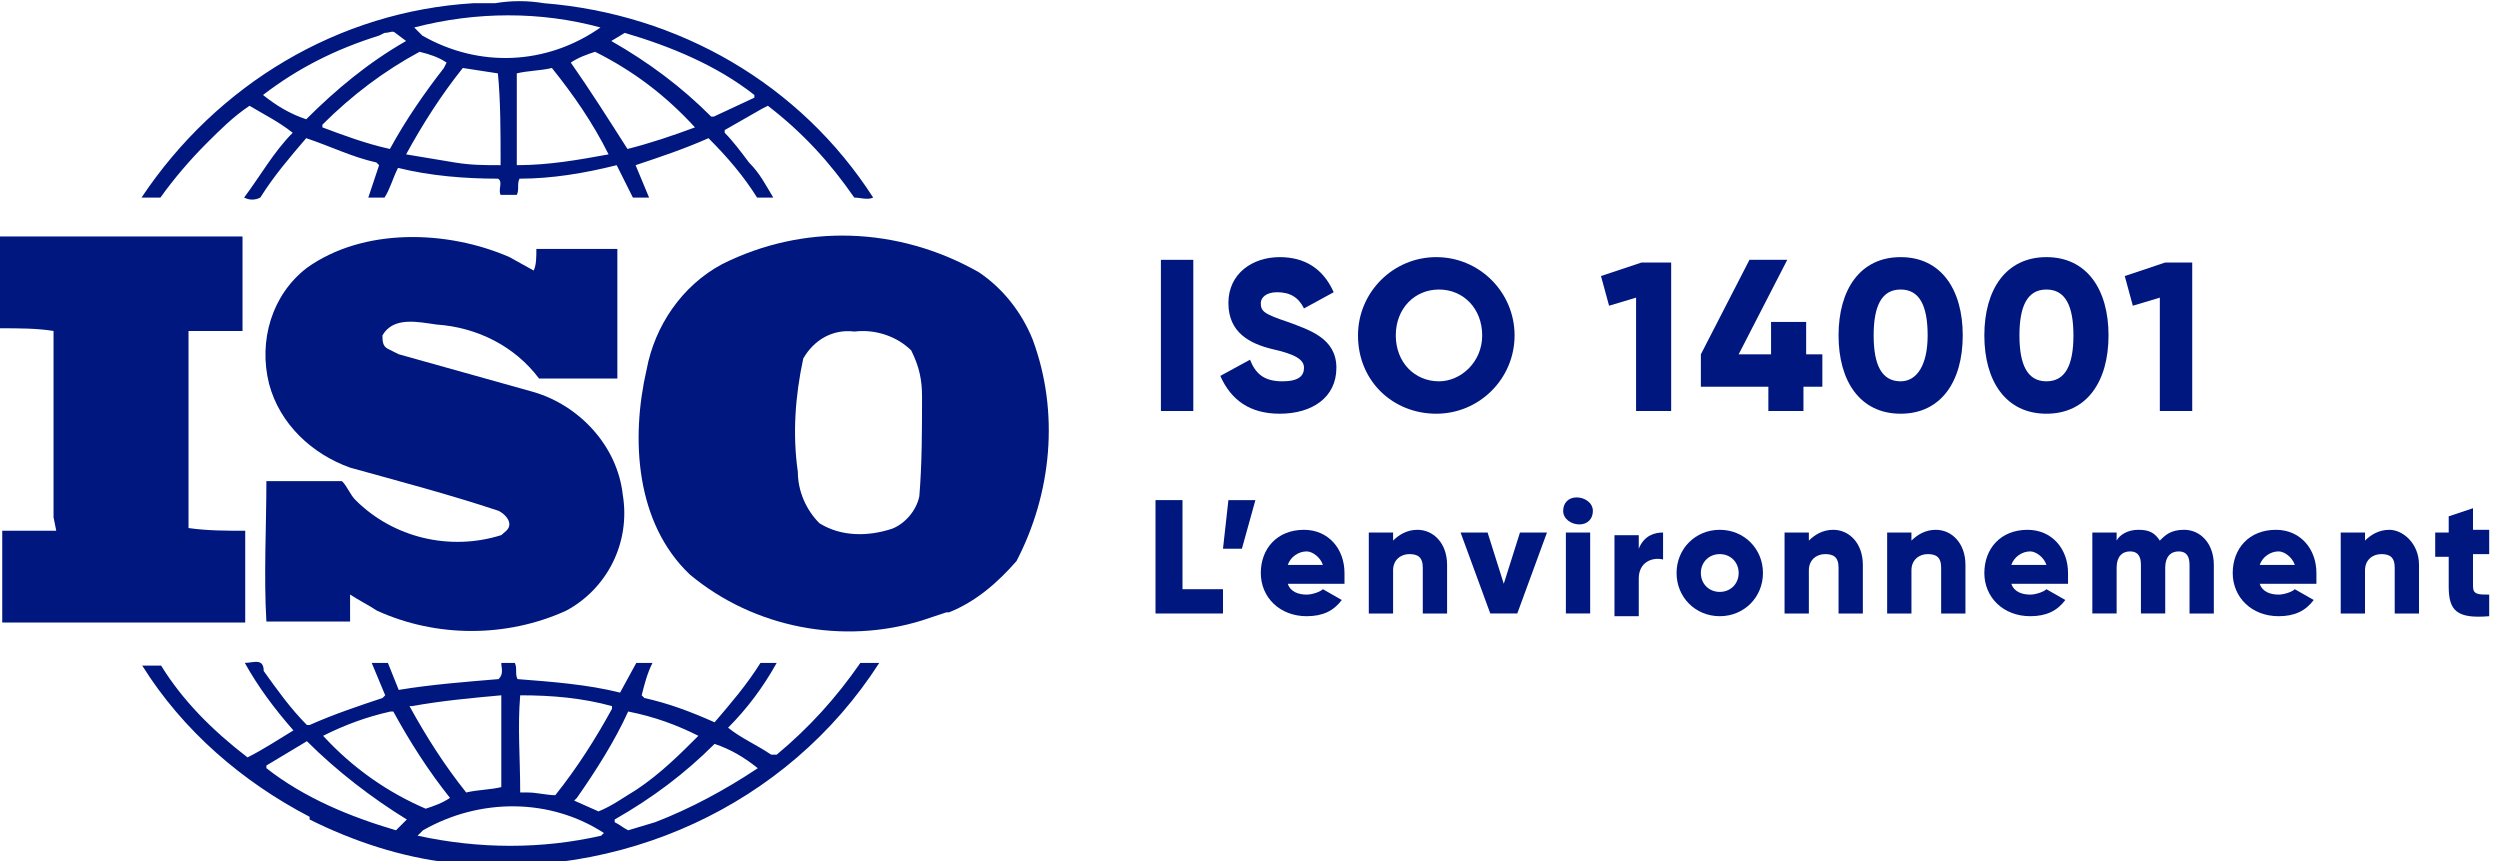
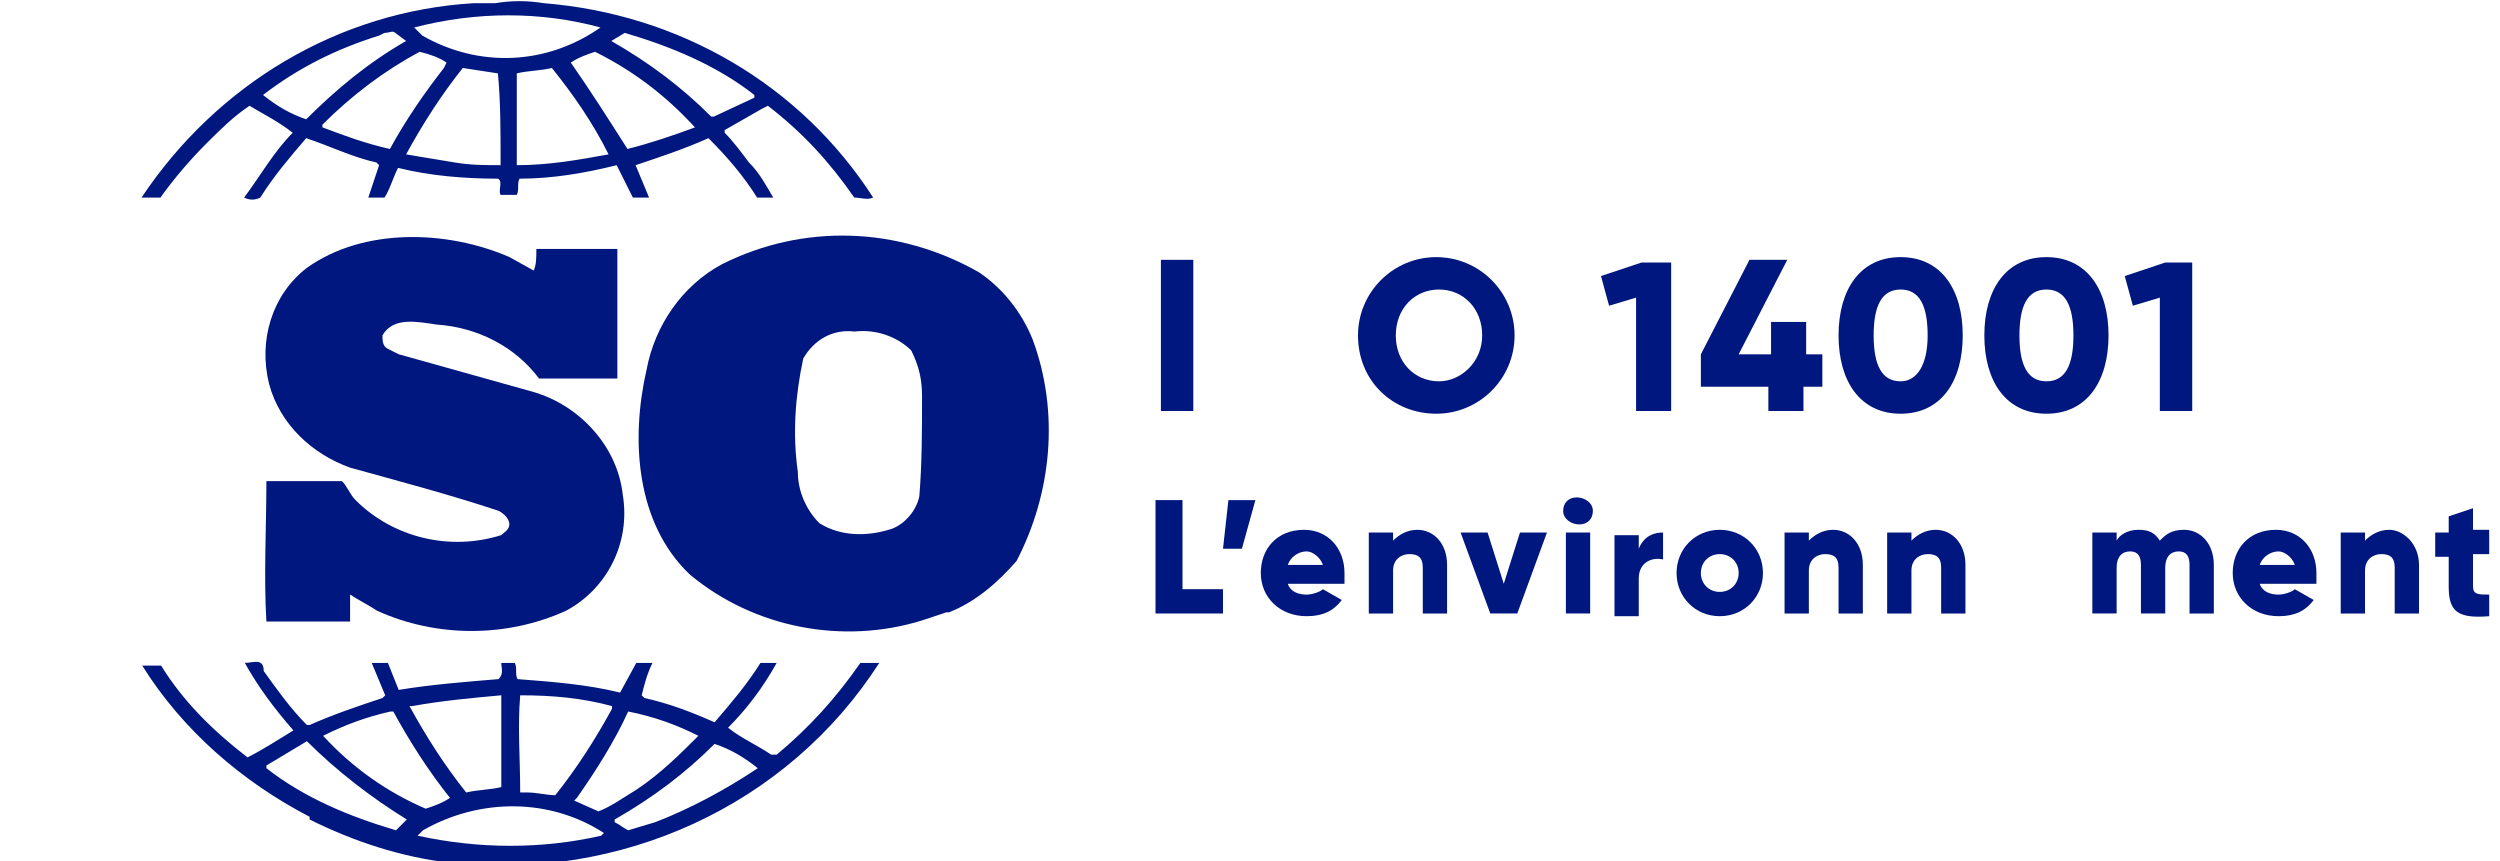
<svg xmlns="http://www.w3.org/2000/svg" version="1.1" id="Calque_1" x="0px" y="0px" viewBox="0 0 92.6 31.9" style="enable-background:new 0 0 92.6 31.9;" xml:space="preserve">
  <style type="text/css">
	.st0{fill:#00177F;}
	.st1{enable-background:new    ;}
</style>
  <g id="Groupe_3534" transform="translate(-293 -7192.924)">
    <g id="Groupe_3523" transform="translate(331.252 7205.505)">
      <path id="Tracé_2304" class="st0" d="M0,0c-0.4-1-1.1-1.9-2-2.5C-5-4.2-8.5-4.3-11.5-2.8C-13-2-14-0.5-14.3,1.1    c-0.6,2.6-0.4,5.7,1.6,7.6c2.4,2,5.7,2.6,8.6,1.7c0.3-0.1,0.6-0.2,0.9-0.3l0.1,0c1-0.4,1.8-1.1,2.5-1.9C0.7,5.7,1,2.7,0,0     M-4.2,5.8c-0.1,0.5-0.5,1-1,1.2c-0.9,0.3-1.9,0.3-2.7-0.2c-0.5-0.5-0.8-1.2-0.8-1.9c-0.2-1.4-0.1-2.8,0.2-4.2    C-8.1,0-7.4-0.4-6.6-0.3C-5.8-0.4-5-0.1-4.5,0.4C-4.2,1-4.1,1.5-4.1,2.1C-4.1,3.3-4.1,4.6-4.2,5.8" />
    </g>
    <g id="Groupe_3524" transform="translate(324.868 7217.478)">
      <path id="Tracé_2305" class="st0" d="M0,0c-0.9,1.3-1.9,2.4-3.1,3.4l-0.2,0C-3.9,3-4.4,2.8-4.9,2.4C-4.2,1.7-3.6,0.9-3.1,0h-0.6    c-0.5,0.8-1.1,1.5-1.7,2.2c-0.9-0.4-1.7-0.7-2.6-0.9l-0.1-0.1C-8,0.8-7.9,0.4-7.7,0h-0.6l-0.6,1.1c-1.2-0.3-2.5-0.4-3.8-0.5    c-0.1-0.2,0-0.4-0.1-0.6h-0.5c0,0.2,0.1,0.4-0.1,0.6c-1.2,0.1-2.5,0.2-3.7,0.4L-17.5,0c-0.2,0-0.4,0-0.6,0l0.5,1.2l-0.1,0.1    c-0.9,0.3-1.8,0.6-2.7,1l-0.1,0c-0.6-0.6-1.1-1.3-1.6-2C-22.1-0.2-22.5,0-22.8,0c0.5,0.9,1.1,1.7,1.8,2.5c-0.5,0.3-1.1,0.7-1.7,1    c-1.3-1-2.4-2.1-3.2-3.4c-0.2,0-0.4,0-0.7,0c1.5,2.4,3.7,4.3,6.2,5.6l0,0l0,0.1c1.6,0.8,3.4,1.4,5.2,1.6C-8.9,8.1-2.7,5.3,0.7,0    C0.4,0,0.2,0,0,0 M-8.6,1.8L-8.6,1.8C-7.6,2-6.8,2.3-6,2.7c-0.7,0.7-1.4,1.4-2.3,2c-0.5,0.3-0.9,0.6-1.4,0.8l-0.9-0.4l0.1-0.1    C-9.8,4-9.1,2.9-8.6,1.8 M-12.6,1.2c1.2,0,2.3,0.1,3.4,0.4l0,0.1c-0.6,1.1-1.3,2.2-2.1,3.2c-0.3,0-0.7-0.1-1-0.1l-0.3,0    C-12.6,3.5-12.7,2.4-12.6,1.2 M-16.6,1.6c1.1-0.2,2.2-0.3,3.3-0.4l0,3.4c-0.4,0.1-0.9,0.1-1.3,0.2c-0.8-1-1.5-2.1-2.1-3.2    L-16.6,1.6z M-19.9,2.7c0.8-0.4,1.6-0.7,2.5-0.9l0.1,0c0.6,1.1,1.3,2.2,2.1,3.2c-0.3,0.2-0.6,0.3-0.9,0.4    C-17.5,4.8-18.8,3.9-19.9,2.7L-19.9,2.7z M-17.2,6.2C-18.9,5.7-20.6,5-22,3.9V3.8c0.5-0.3,1-0.6,1.5-0.9c1.1,1.1,2.4,2.1,3.7,2.9    L-17.2,6.2z M-9.6,6.4c-2.2,0.5-4.5,0.5-6.8,0l0.2-0.2C-14.1,5-11.5,5-9.5,6.3L-9.6,6.4z M-7.6,5.9l-1,0.3C-8.8,6.1-8.9,6-9.1,5.9    l0-0.1C-7.7,5-6.5,4.1-5.4,3c0.6,0.2,1.1,0.5,1.6,0.9C-5,4.7-6.3,5.4-7.6,5.9" />
    </g>
    <g id="Groupe_3525" transform="translate(311.567 7212.745)">
      <path id="Tracé_2306" class="st0" d="M0,0c-1.9,0.6-4,0.1-5.4-1.3C-5.6-1.5-5.7-1.8-5.9-2l-2.8,0c0,1.7-0.1,3.5,0,5.2l3.1,0l0-1    c0.3,0.2,0.7,0.4,1,0.6c2.2,1,4.8,1,7,0c1.5-0.8,2.4-2.5,2.1-4.3C4.3-3.3,2.9-4.8,1.2-5.3l-5-1.4l-0.4-0.2C-4.4-7-4.4-7.2-4.4-7.4    c0.4-0.7,1.3-0.5,2-0.4c1.5,0.1,2.9,0.8,3.8,2c0.9,0,2,0,2.9,0c0-1.7,0-3.1,0-4.8c-0.9,0-2.1,0-3,0c0,0.3,0,0.6-0.1,0.8l-0.9-0.5    c-2.3-1-5.4-1.1-7.5,0.4c-1.3,1-1.8,2.7-1.4,4.3c0.4,1.5,1.6,2.6,3,3.1C-3.8-2-1.9-1.5-0.1-0.9c0.2,0.1,0.4,0.3,0.4,0.5    C0.3-0.2,0.1-0.1,0,0" />
    </g>
    <g id="Groupe_3526" transform="translate(298.942 7200.242)">
      <path id="Tracé_2307" class="st0" d="M0,0c0.5-0.7,1.1-1.4,1.7-2c0.5-0.5,1-1,1.6-1.4c0.5,0.3,1.1,0.6,1.6,1    C4.2-1.7,3.7-0.8,3.1,0c0.2,0.1,0.4,0.1,0.6,0c0.5-0.8,1.1-1.5,1.7-2.2c0.9,0.3,1.7,0.7,2.6,0.9l0.1,0.1L7.7,0c0.2,0,0.4,0,0.6,0    c0.2-0.3,0.3-0.7,0.5-1.1c1.2,0.3,2.5,0.4,3.7,0.4c0.2,0.1,0,0.4,0.1,0.6h0.6c0.1-0.2,0-0.4,0.1-0.6c1.2,0,2.4-0.2,3.6-0.5L17-1    L17.5,0c0.2,0,0.4,0,0.6,0l-0.5-1.2l0,0c0.9-0.3,1.8-0.6,2.7-1C21-1.5,21.6-0.8,22.1,0c0.2,0,0.4,0,0.6,0    c-0.3-0.5-0.5-0.9-0.9-1.3c-0.3-0.4-0.6-0.8-0.9-1.1v-0.1l1.4-0.8l0.2-0.1c1.3,1,2.3,2.1,3.2,3.4c0.2,0,0.5,0.1,0.7,0    c-2.7-4.2-7.2-6.8-12.2-7.2l0,0l0,0c-0.6-0.1-1.2-0.1-1.8,0c-0.3,0-0.5,0-0.8,0C6.6-6.9,2.1-4.2-0.7,0C-0.4,0-0.2,0,0,0 M8.5-1.8    L8.5-1.8C7.6-2,6.8-2.3,6-2.6l0-0.1c1.1-1.1,2.3-2,3.6-2.7C10-5.3,10.3-5.2,10.6-5l-0.1,0.2C9.8-3.9,9.1-2.9,8.5-1.8 M12.6-1.2    c-0.6,0-1.1,0-1.7-0.1c-0.6-0.1-1.2-0.2-1.8-0.3c0.6-1.1,1.3-2.2,2.1-3.2l1.3,0.2C12.6-3.6,12.6-2.4,12.6-1.2 M13.2-1.2    c0-1.1,0-2.3,0-3.4c0.4-0.1,0.9-0.1,1.3-0.2c0.8,1,1.5,2,2.1,3.2C15.5-1.4,14.4-1.2,13.2-1.2 M19.8-2.6C19-2.3,18.1-2,17.3-1.8    C16.6-2.9,15.9-4,15.2-5c0.3-0.2,0.6-0.3,0.9-0.4C17.5-4.7,18.7-3.8,19.8-2.6L19.8-2.6z M17.2-6.1c1.7,0.5,3.4,1.2,4.8,2.3l0,0.1    L20.5-3h-0.1c-1.1-1.1-2.3-2-3.7-2.8L17.2-6.1z M16.3-6.3L16.3-6.3c-2,1.4-4.5,1.5-6.6,0.3L9.4-6.3C11.7-6.9,14.1-6.9,16.3-6.3     M3.8-3.8C5.1-4.8,6.5-5.5,8.1-6l0.2-0.1v0c0.2,0,0.3-0.1,0.4,0l0.4,0.3C7.7-5,6.5-4,5.4-2.9C4.8-3.1,4.3-3.4,3.8-3.8L3.8-3.8z" />
    </g>
    <g id="Groupe_3527" transform="translate(302.083 7212.583)">
-       <path id="Tracé_2308" class="st0" d="M0,0c-0.7,0-1.4,0-2.1-0.1l0-7.2l0-0.1l2,0c0-1.2,0-2.4,0-3.5l-7.7,0l-1.3,0    c0,1.1,0,2.3,0,3.4c0.7,0,1.4,0,2,0.1v6.9L-7,0l-2,0c0,1.1,0,2.2,0,3.4H0V0z" />
-     </g>
+       </g>
    <g id="Groupe" transform="translate(293 7224.848)">
      <g class="st1">
        <path class="st0" d="M44.2-22.3v5.6H43v-5.6H44.2z" />
-         <path class="st0" d="M45.2-18l1.1-0.6c0.2,0.5,0.5,0.8,1.2,0.8c0.6,0,0.8-0.2,0.8-0.5c0-0.3-0.3-0.5-1.2-0.7     c-0.8-0.2-1.6-0.6-1.6-1.7c0-1.1,0.9-1.7,1.9-1.7c0.9,0,1.6,0.4,2,1.3l-1.1,0.6c-0.2-0.4-0.5-0.6-1-0.6c-0.4,0-0.6,0.2-0.6,0.4     c0,0.3,0.1,0.4,1,0.7c0.8,0.3,1.8,0.6,1.8,1.7c0,1.1-0.9,1.7-2.1,1.7C46.3-16.6,45.6-17.1,45.2-18z" />
        <path class="st0" d="M50.3-19.5c0-1.6,1.3-2.9,2.9-2.9s2.9,1.3,2.9,2.9c0,1.6-1.3,2.9-2.9,2.9S50.3-17.8,50.3-19.5z M54.9-19.5     c0-1-0.7-1.7-1.6-1.7c-0.9,0-1.6,0.7-1.6,1.7c0,1,0.7,1.7,1.6,1.7C54.1-17.8,54.9-18.5,54.9-19.5z" />
        <path class="st0" d="M61.9-22.3v5.6h-1.3v-4.2l-1,0.3l-0.3-1.1l1.5-0.5H61.9z" />
        <path class="st0" d="M67.4-17.6h-0.6v0.9h-1.3v-0.9H63v-1.2l1.8-3.5h1.4l-1.8,3.5h1.2V-20h1.3v1.2h0.6V-17.6z" />
        <path class="st0" d="M68.1-19.5c0-1.7,0.8-2.9,2.3-2.9s2.3,1.2,2.3,2.9c0,1.7-0.8,2.9-2.3,2.9S68.1-17.8,68.1-19.5z M71.4-19.5     c0-1.1-0.3-1.7-1-1.7c-0.7,0-1,0.6-1,1.7c0,1.1,0.3,1.7,1,1.7C71-17.8,71.4-18.4,71.4-19.5z" />
        <path class="st0" d="M73.5-19.5c0-1.7,0.8-2.9,2.3-2.9s2.3,1.2,2.3,2.9c0,1.7-0.8,2.9-2.3,2.9S73.5-17.8,73.5-19.5z M76.8-19.5     c0-1.1-0.3-1.7-1-1.7s-1,0.6-1,1.7c0,1.1,0.3,1.7,1,1.7S76.8-18.4,76.8-19.5z" />
        <path class="st0" d="M81.2-22.3v5.6H80v-4.2l-1,0.3l-0.3-1.1l1.5-0.5H81.2z" />
      </g>
    </g>
    <g id="Groupe-2" transform="translate(293 7224.848)">
      <g class="st1">
        <path class="st0" d="M45.3-10.1v0.9h-2.5v-4.2h1v3.3H45.3z" />
      </g>
      <g class="st1">
        <path class="st0" d="M46-11.6h-0.7l0.2-1.8h1L46-11.6z" />
      </g>
      <g class="st1">
        <path class="st0" d="M48.4-9.9c0.2,0,0.5-0.1,0.6-0.2l0.7,0.4c-0.3,0.4-0.7,0.6-1.3,0.6c-1,0-1.7-0.7-1.7-1.6s0.6-1.6,1.6-1.6     c0.9,0,1.5,0.7,1.5,1.6c0,0.1,0,0.2,0,0.4h-2.1C47.8-10,48.1-9.9,48.4-9.9z M49-11c-0.1-0.3-0.4-0.5-0.6-0.5     c-0.3,0-0.6,0.2-0.7,0.5H49z" />
        <path class="st0" d="M53.6-11v1.8h-0.9v-1.7c0-0.4-0.2-0.5-0.5-0.5c-0.3,0-0.6,0.2-0.6,0.6v1.6h-0.9v-3h0.9v0.3     c0.2-0.2,0.5-0.4,0.9-0.4C53.1-12.3,53.6-11.8,53.6-11z" />
        <path class="st0" d="M57.3-12.2l-1.1,3h-1l-1.1-3h1l0.6,1.9l0.6-1.9H57.3z" />
        <path class="st0" d="M57.9-13c0-0.3,0.2-0.5,0.5-0.5S59-13.3,59-13s-0.2,0.5-0.5,0.5S57.9-12.7,57.9-13z M58-12.2h0.9v3H58V-12.2     z" />
        <path class="st0" d="M61.6-12.2v1c-0.4-0.1-0.9,0.1-0.9,0.7v1.4h-0.9v-3h0.9v0.5C60.9-12.1,61.3-12.2,61.6-12.2z" />
        <path class="st0" d="M62.1-10.7c0-0.9,0.7-1.6,1.6-1.6c0.9,0,1.6,0.7,1.6,1.6s-0.7,1.6-1.6,1.6C62.8-9.1,62.1-9.8,62.1-10.7z      M64.4-10.7c0-0.4-0.3-0.7-0.7-0.7S63-11.1,63-10.7s0.3,0.7,0.7,0.7S64.4-10.3,64.4-10.7z" />
        <path class="st0" d="M69-11v1.8h-0.9v-1.7c0-0.4-0.2-0.5-0.5-0.5c-0.3,0-0.6,0.2-0.6,0.6v1.6h-0.9v-3H67v0.3     c0.2-0.2,0.5-0.4,0.9-0.4C68.5-12.3,69-11.8,69-11z" />
        <path class="st0" d="M72.8-11v1.8h-0.9v-1.7c0-0.4-0.2-0.5-0.5-0.5c-0.3,0-0.6,0.2-0.6,0.6v1.6h-0.9v-3h0.9v0.3     c0.2-0.2,0.5-0.4,0.9-0.4C72.3-12.3,72.8-11.8,72.8-11z" />
-         <path class="st0" d="M75.2-9.9c0.2,0,0.5-0.1,0.6-0.2l0.7,0.4c-0.3,0.4-0.7,0.6-1.3,0.6c-1,0-1.7-0.7-1.7-1.6s0.6-1.6,1.6-1.6     c0.9,0,1.5,0.7,1.5,1.6c0,0.1,0,0.2,0,0.4h-2.1C74.6-10,74.9-9.9,75.2-9.9z M75.8-11c-0.1-0.3-0.4-0.5-0.6-0.5     c-0.3,0-0.6,0.2-0.7,0.5H75.8z" />
        <path class="st0" d="M82-11v1.8h-0.9v-1.8c0-0.3-0.1-0.5-0.4-0.5c-0.3,0-0.5,0.2-0.5,0.6v1.7h-0.9v-1.8c0-0.3-0.1-0.5-0.4-0.5     c-0.3,0-0.5,0.2-0.5,0.6v1.7h-0.9v-3h0.9v0.3c0.1-0.2,0.4-0.4,0.8-0.4c0.4,0,0.6,0.1,0.8,0.4c0.2-0.2,0.4-0.4,0.9-0.4     C81.5-12.3,82-11.8,82-11z" />
        <path class="st0" d="M84.4-9.9c0.2,0,0.5-0.1,0.6-0.2l0.7,0.4c-0.3,0.4-0.7,0.6-1.3,0.6c-1,0-1.7-0.7-1.7-1.6s0.6-1.6,1.6-1.6     c0.9,0,1.5,0.7,1.5,1.6c0,0.1,0,0.2,0,0.4h-2.1C83.8-10,84.1-9.9,84.4-9.9z M85-11c-0.1-0.3-0.4-0.5-0.6-0.5     c-0.3,0-0.6,0.2-0.7,0.5H85z" />
        <path class="st0" d="M89.6-11v1.8h-0.9v-1.7c0-0.4-0.2-0.5-0.5-0.5c-0.3,0-0.6,0.2-0.6,0.6v1.6h-0.9v-3h0.9v0.3     c0.2-0.2,0.5-0.4,0.9-0.4C89-12.3,89.6-11.8,89.6-11z" />
        <path class="st0" d="M91.6-11.3v1.1c0,0.3,0.2,0.3,0.6,0.3v0.8c-1.2,0.1-1.5-0.2-1.5-1.1v-1.1h-0.5v-0.9h0.5v-0.6l0.9-0.3v0.8     h0.6v0.9H91.6z" />
      </g>
    </g>
  </g>
</svg>